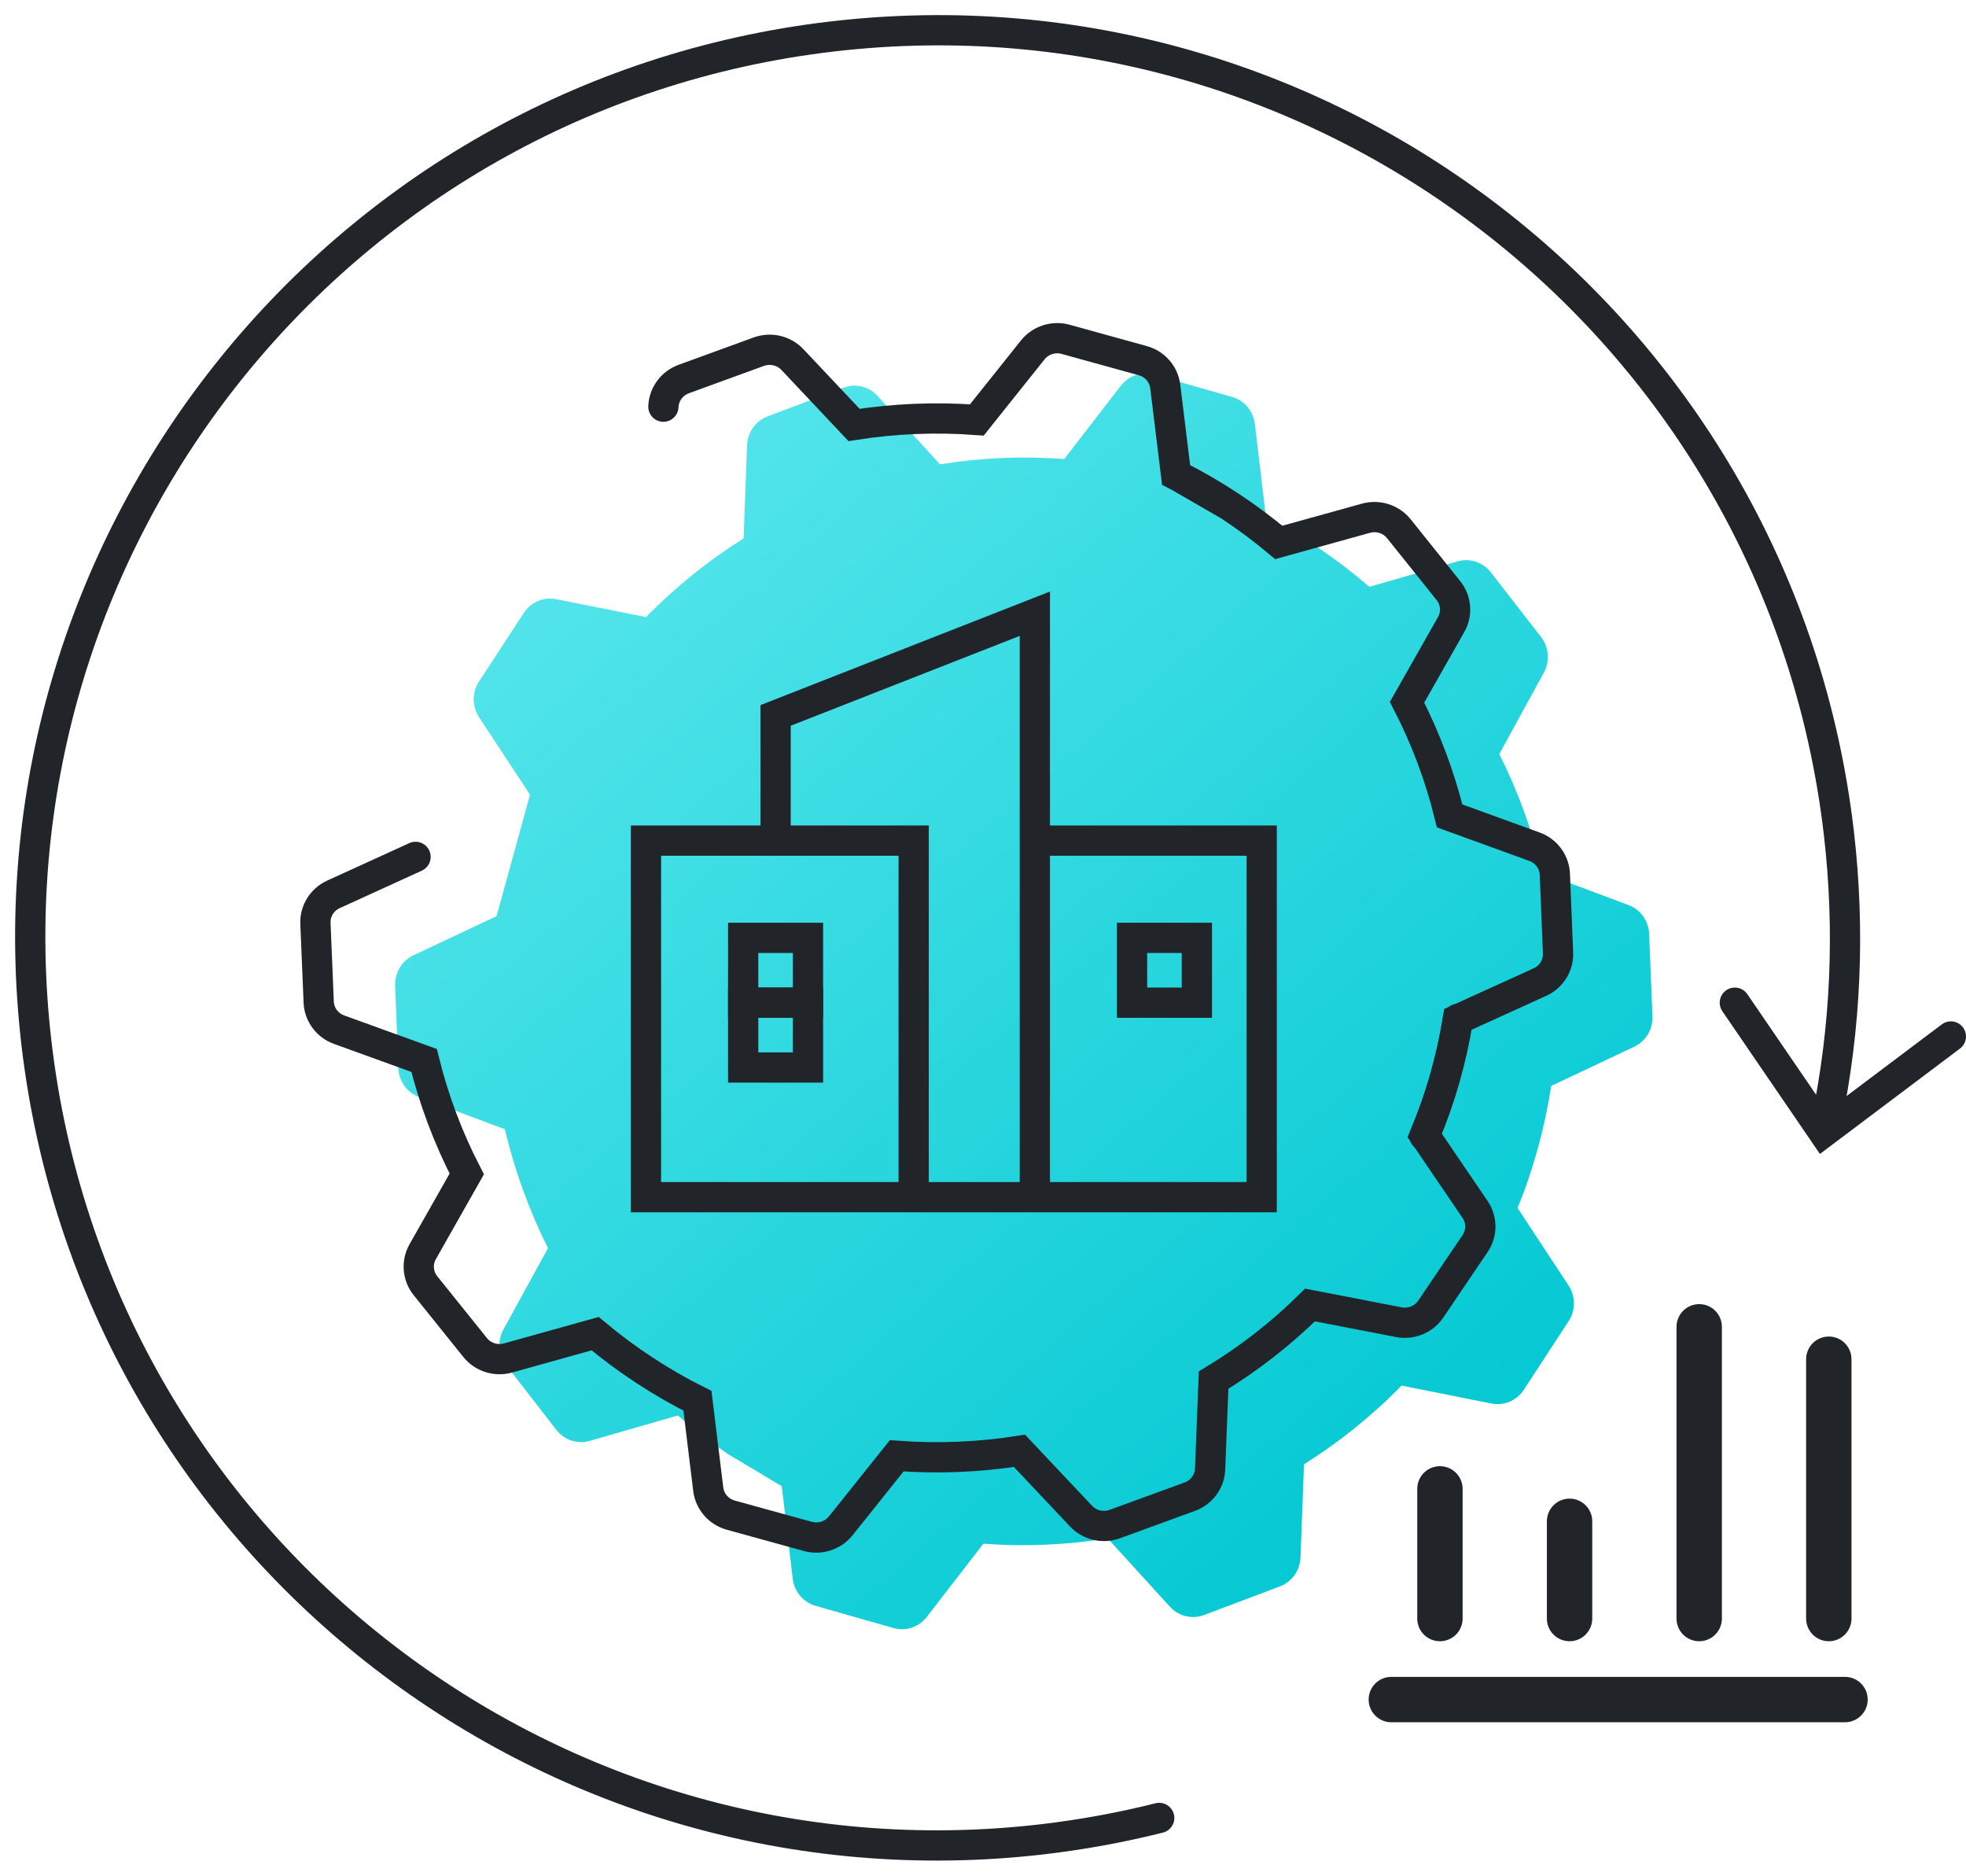
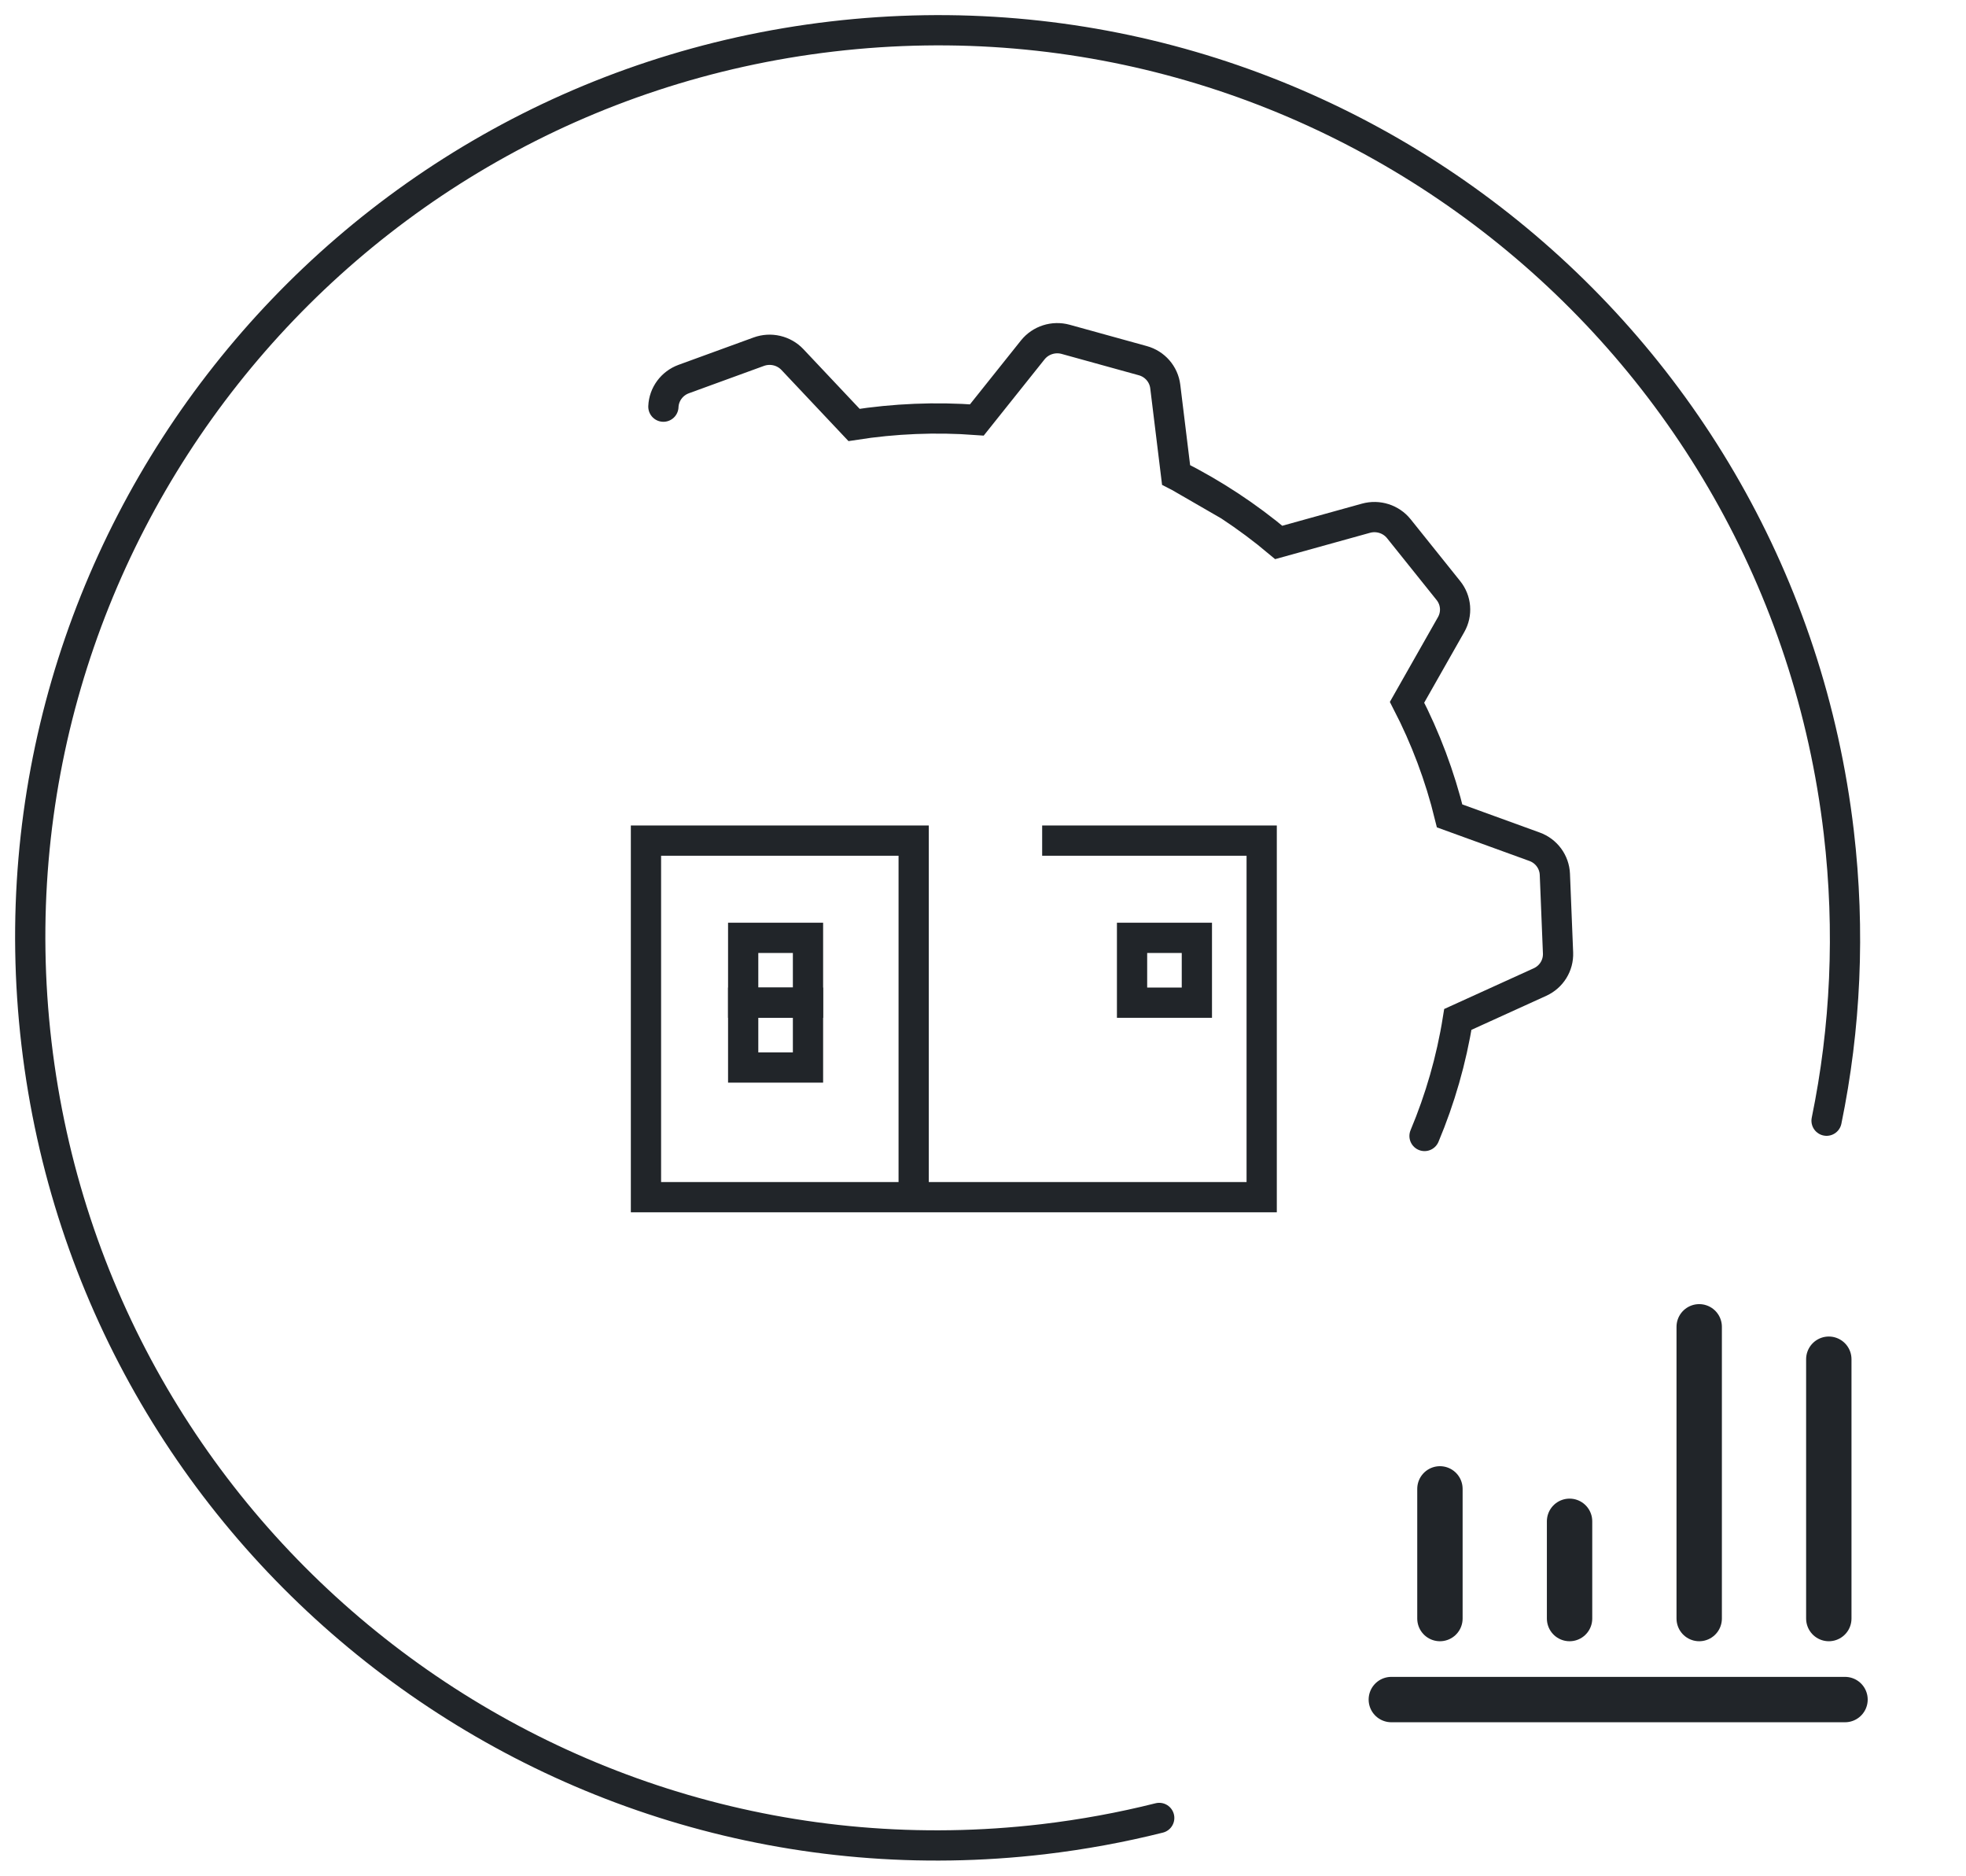
<svg xmlns="http://www.w3.org/2000/svg" width="65px" height="62px" viewBox="0 0 65 62" version="1.1">
  <title>enterprise-icon</title>
  <defs>
    <linearGradient x1="21.371%" y1="12.151%" x2="83.855%" y2="84.751%" id="linearGradient-1">
      <stop stop-color="#50E4EA" offset="0%" />
      <stop stop-color="#05C9D3" offset="100%" />
    </linearGradient>
  </defs>
  <g id="Page-1" stroke="none" stroke-width="1" fill="none" fill-rule="evenodd">
    <g id="Final-1440w" transform="translate(-1087, -276)">
      <g id="enterprise-icon" transform="translate(1088, 277)">
-         <path d="M16.529,25.249 C16.01,26.528 15.633,27.88 15.416,29.283 L12.669,30.577 C12.286,30.758 12.047,31.155 12.064,31.584 L12.171,34.308 C12.188,34.737 12.457,35.113 12.853,35.261 L15.692,36.327 C16.019,37.709 16.501,39.025 17.118,40.258 L15.642,42.949 C15.437,43.323 15.474,43.787 15.735,44.124 L17.393,46.263 C17.655,46.601 18.089,46.744 18.495,46.628 L21.411,45.788 C22.455,46.693 23.601,47.475 24.829,48.114 L23.069,47.063 C23.648,47.456 24.242,47.807 24.846,48.121 L25.21,51.184 C25.26,51.61 25.558,51.963 25.963,52.079 L28.54,52.814 C28.946,52.929 29.381,52.786 29.641,52.447 L31.512,50.025 C32.888,50.129 34.267,50.069 35.62,49.849 L37.682,52.111 C37.969,52.425 38.414,52.533 38.809,52.384 L41.319,51.436 C41.714,51.286 41.981,50.909 41.997,50.48 L42.113,47.401 C43.271,46.675 44.355,45.806 45.34,44.8 L48.309,45.393 C48.723,45.476 49.145,45.298 49.379,44.94 L50.861,42.671 C51.095,42.313 51.095,41.848 50.859,41.491 L49.175,38.931 C49.707,37.617 50.075,36.263 50.287,34.895 L53.031,33.599 C53.413,33.419 53.652,33.02 53.634,32.592 L53.524,29.869 C53.507,29.44 53.238,29.063 52.843,28.916 L49.998,27.851 C49.675,26.495 49.197,25.176 48.57,23.925 L50.044,21.231 C50.249,20.856 50.212,20.392 49.95,20.056 L48.29,17.918 C48.029,17.582 47.594,17.439 47.189,17.556 L44.274,18.397 C43.756,17.95 43.208,17.528 42.629,17.136 C42.05,16.743 41.457,16.391 40.852,16.077 L40.489,13.015 C40.439,12.589 40.141,12.236 39.736,12.12 L37.158,11.385 C36.752,11.269 36.317,11.413 36.057,11.751 L34.185,14.174 C32.809,14.069 31.431,14.129 30.078,14.349 L28.016,12.088 C27.729,11.773 27.285,11.666 26.89,11.815 L24.379,12.763 C23.984,12.912 23.716,13.289 23.7,13.718 L23.585,16.797 C22.428,17.524 21.343,18.393 20.359,19.398 L17.388,18.805 C16.975,18.722 16.553,18.901 16.32,19.259 L14.837,21.528 C14.603,21.885 14.604,22.351 14.838,22.707 L16.522,25.267 C15.991,26.581 15.622,27.935 15.412,29.303" id="Stroke-1" fill="url(#linearGradient-1)" />
        <g id="Group-20" transform="translate(45, 42.857)" stroke="#212529" stroke-linecap="round" stroke-width="1.5">
          <line x1="1.607" y1="5.357" x2="1.607" y2="9.643" id="Stroke-15" />
          <line x1="5.893" y1="6.429" x2="5.893" y2="9.643" id="Stroke-17" />
          <line x1="10.179" y1="0" x2="10.179" y2="9.643" id="Stroke-21" />
          <line x1="14.464" y1="1.071" x2="14.464" y2="9.643" id="Stroke-25" />
          <line x1="0" y1="12.321" x2="15" y2="12.321" id="Stroke-29" />
        </g>
        <g id="Group-23" transform="translate(9.429, 10.179)" stroke="#212529" stroke-linecap="round">
-           <path d="M35.204,39.643 L37.917,38.405 C38.296,38.233 38.531,37.853 38.514,37.444 L38.406,34.842 C38.389,34.432 38.122,34.073 37.732,33.932 L34.921,32.914 C34.602,31.62 34.13,30.36 33.511,29.163 L34.968,26.592 C35.171,26.233 35.134,25.79 34.876,25.469 L33.235,23.427 C32.977,23.105 32.547,22.968 32.147,23.08 L29.266,23.883 C28.754,23.456 28.213,23.052 27.641,22.678 C27.07,22.302 26.483,21.965 25.884,21.666 L25.527,18.74 C25.477,18.334 25.183,17.996 24.782,17.885 L22.235,17.182 C21.834,17.072 21.404,17.209 21.146,17.532 L19.296,19.846 C17.937,19.745 16.574,19.801 15.237,20.011 L13.2,17.851 C12.916,17.55 12.477,17.448 12.087,17.59 L9.606,18.495 C9.216,18.638 8.95,18.997 8.934,19.407 L8.819,22.348 C7.676,23.04 6.604,23.871 5.63,24.831 L2.696,24.263 C2.287,24.184 1.87,24.355 1.639,24.696 L0.173,26.863 C-0.058,27.204 -0.058,27.648 0.174,27.989 L1.839,30.436 C1.313,31.69 0.948,32.982 0.74,34.288" id="Stroke-1" transform="translate(19.257, 28.394) rotate(-180) translate(-19.257, -28.394) " />
          <path d="M15.919,0 C15.406,1.222 15.032,2.513 14.818,3.853 L12.102,5.088 C11.724,5.26 11.489,5.638 11.505,6.05 L11.61,8.649 C11.627,9.06 11.892,9.42 12.283,9.561 L15.089,10.58 C15.412,11.9 15.888,13.157 16.497,14.336 L15.039,16.905 C14.836,17.262 14.871,17.706 15.13,18.028 L16.768,20.072 C17.026,20.394 17.455,20.53 17.856,20.419 L20.739,19.619 C21.769,20.485 22.903,21.231 24.117,21.843 L22.377,20.838 C22.948,21.212 23.536,21.549 24.133,21.848 L24.491,24.773 C24.541,25.181 24.835,25.519 25.236,25.628 L27.783,26.332 C28.184,26.443 28.614,26.305 28.872,25.983 L30.72,23.668 C32.081,23.769 33.444,23.712 34.781,23.503 L36.818,25.664 C37.102,25.964 37.541,26.066 37.931,25.924 L40.411,25.02 C40.802,24.877 41.067,24.517 41.084,24.107" id="Stroke-3" transform="translate(26.294, 13.185) rotate(-180) translate(-26.294, -13.185) " />
        </g>
        <path d="M59.39,36.044 C60.019,32.987 60.176,29.779 59.794,26.511 C57.866,10.056 42.965,-1.72 26.511,0.206 C10.056,2.133 -1.72,17.034 0.206,33.489 C2.133,49.944 17.034,61.72 33.489,59.794 C34.8,59.639 36.08,59.404 37.326,59.091" id="Stroke-32" stroke="#212529" stroke-linecap="round" />
-         <polyline id="Stroke-34" stroke="#212529" stroke-linecap="round" points="56.357 32.143 59.288 36.429 63.5 33.26" />
        <g id="Group-22" transform="translate(20.357, 19.286)" stroke="#212529">
          <polyline id="Path-2-Copy" points="8.851 19.104 8.851 7.5 0 7.5 0 19.286 20.357 19.286 20.357 7.5 13.099 7.5" />
          <rect id="Rectangle" x="3.214" y="10.714" width="2.143" height="2.143" />
          <rect id="Rectangle-Copy-13" x="3.214" y="12.857" width="2.143" height="2.143" />
          <rect id="Rectangle-Copy-12" x="16.071" y="10.714" width="2.143" height="2.143" />
-           <polyline id="Path-3-Copy" points="4.286 7.431 4.286 3.362 12.857 0 12.857 19.286" />
        </g>
      </g>
    </g>
  </g>
</svg>